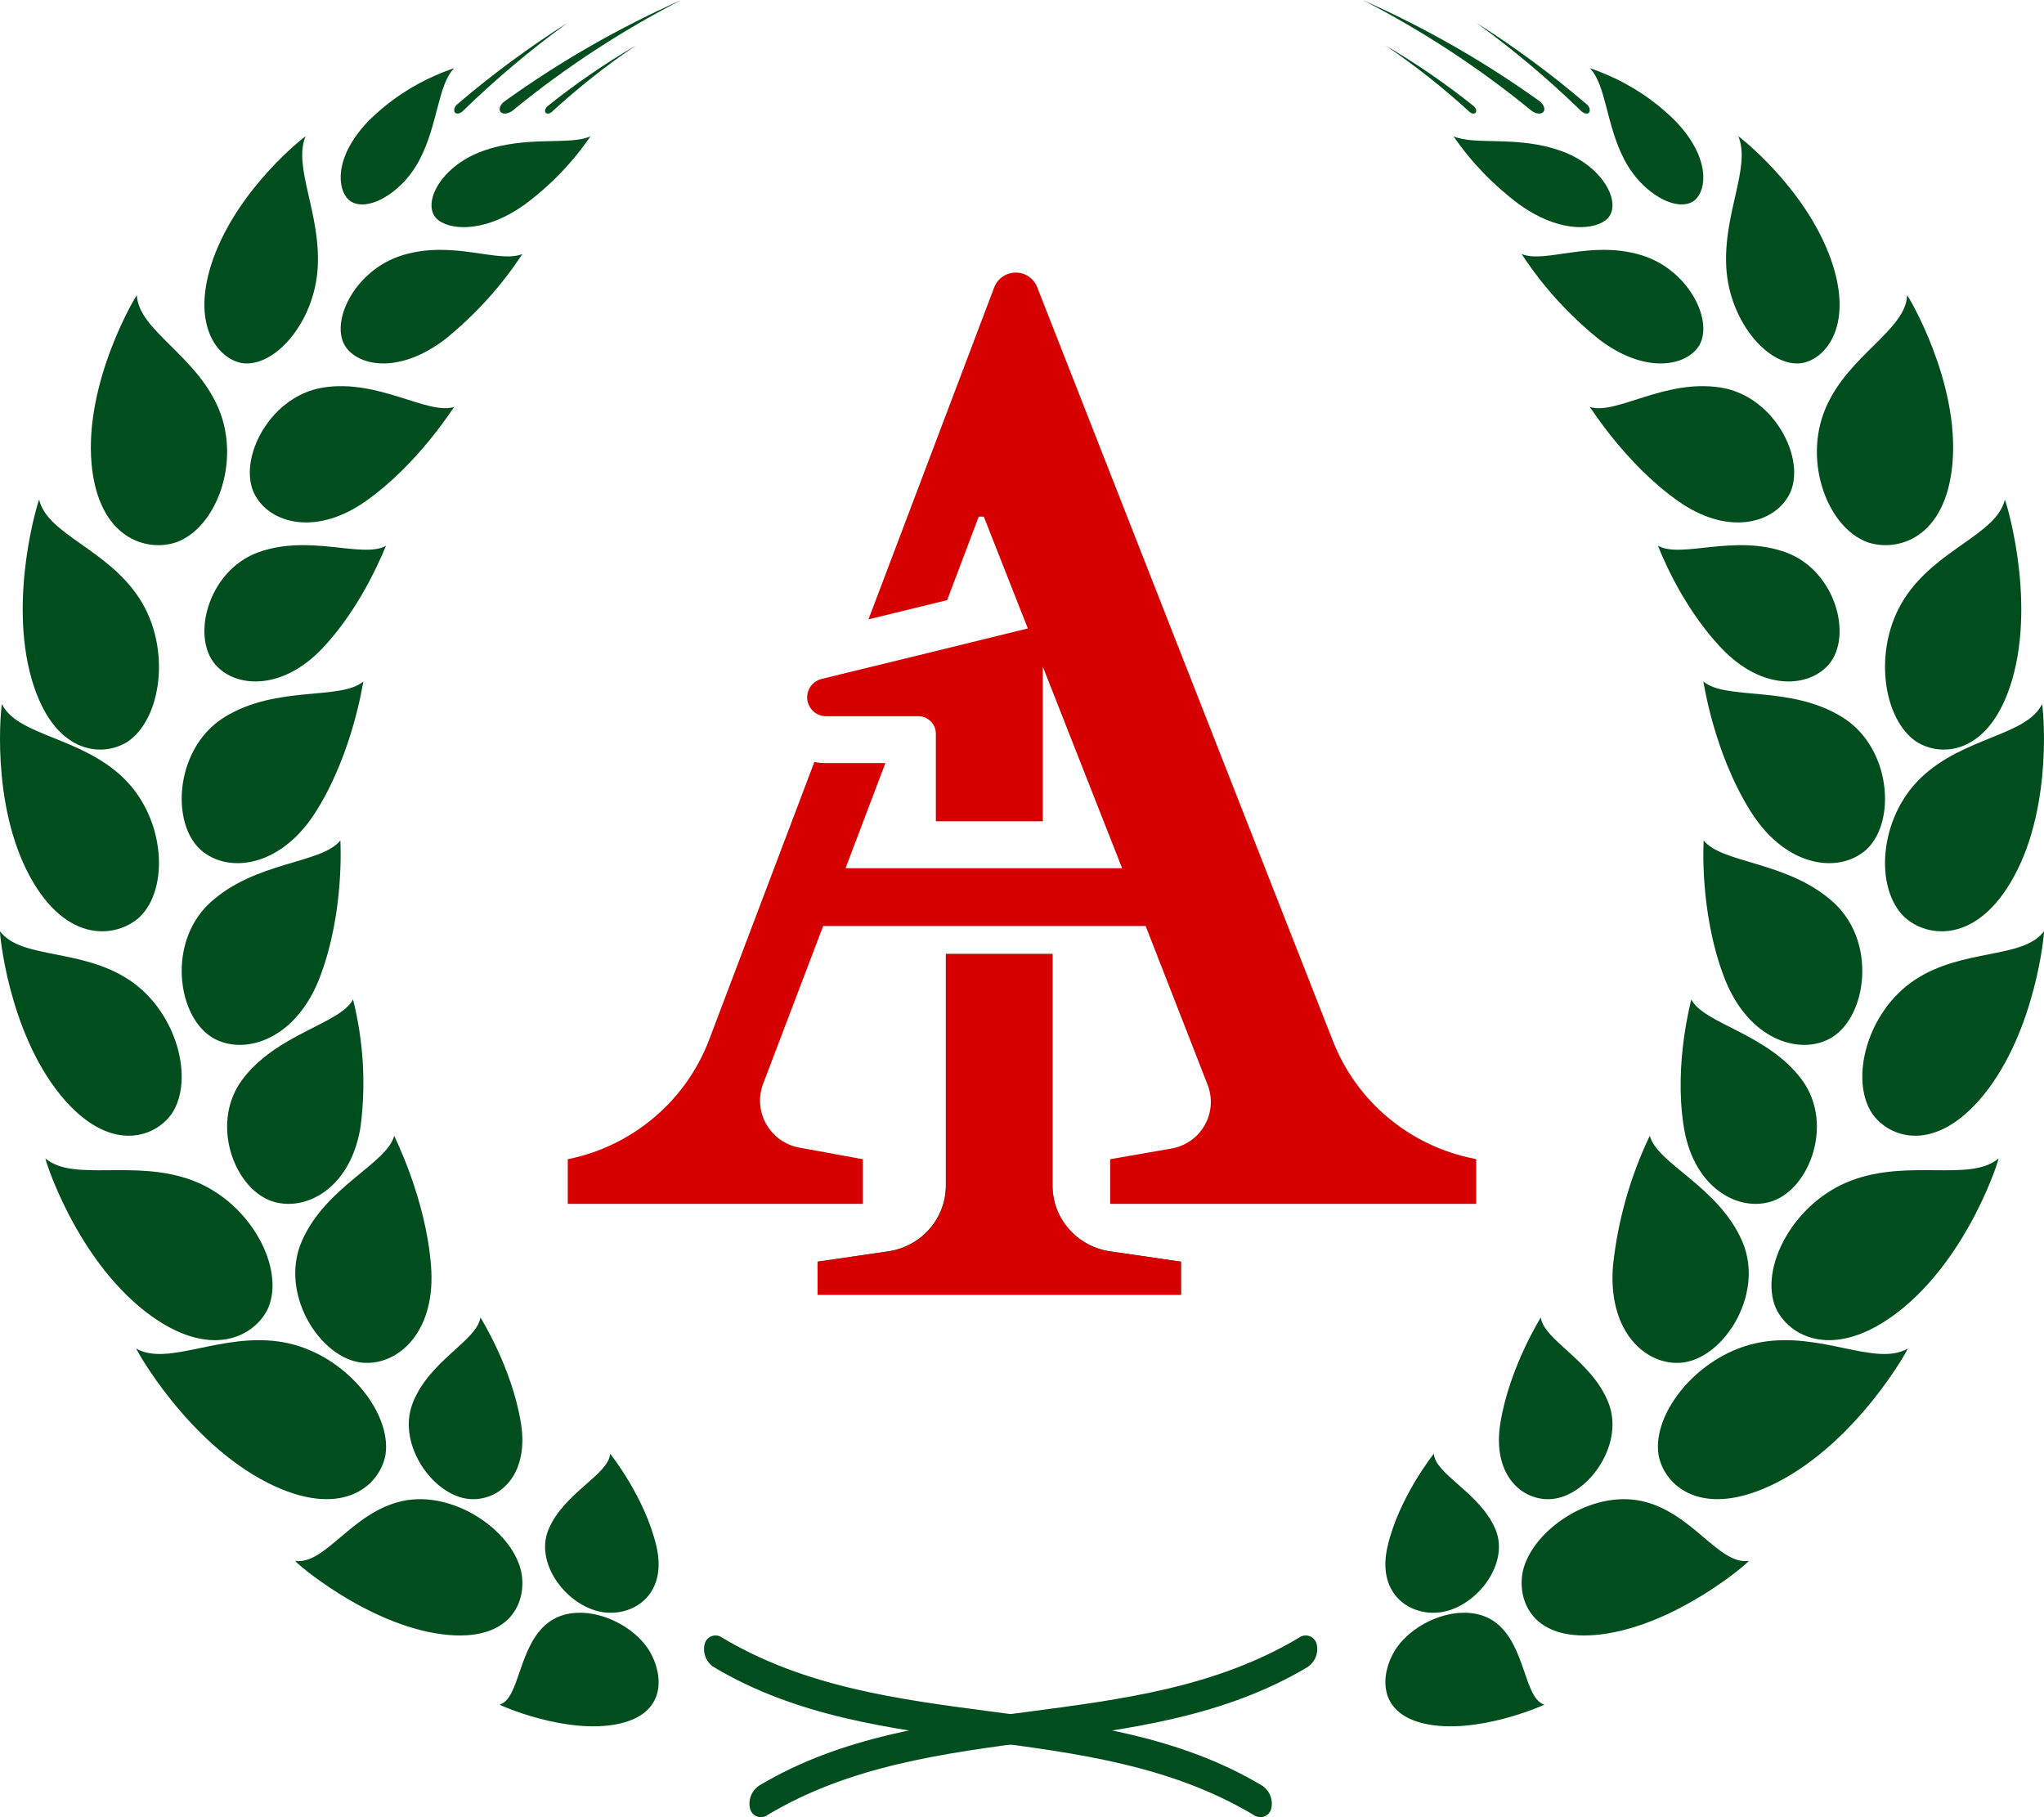
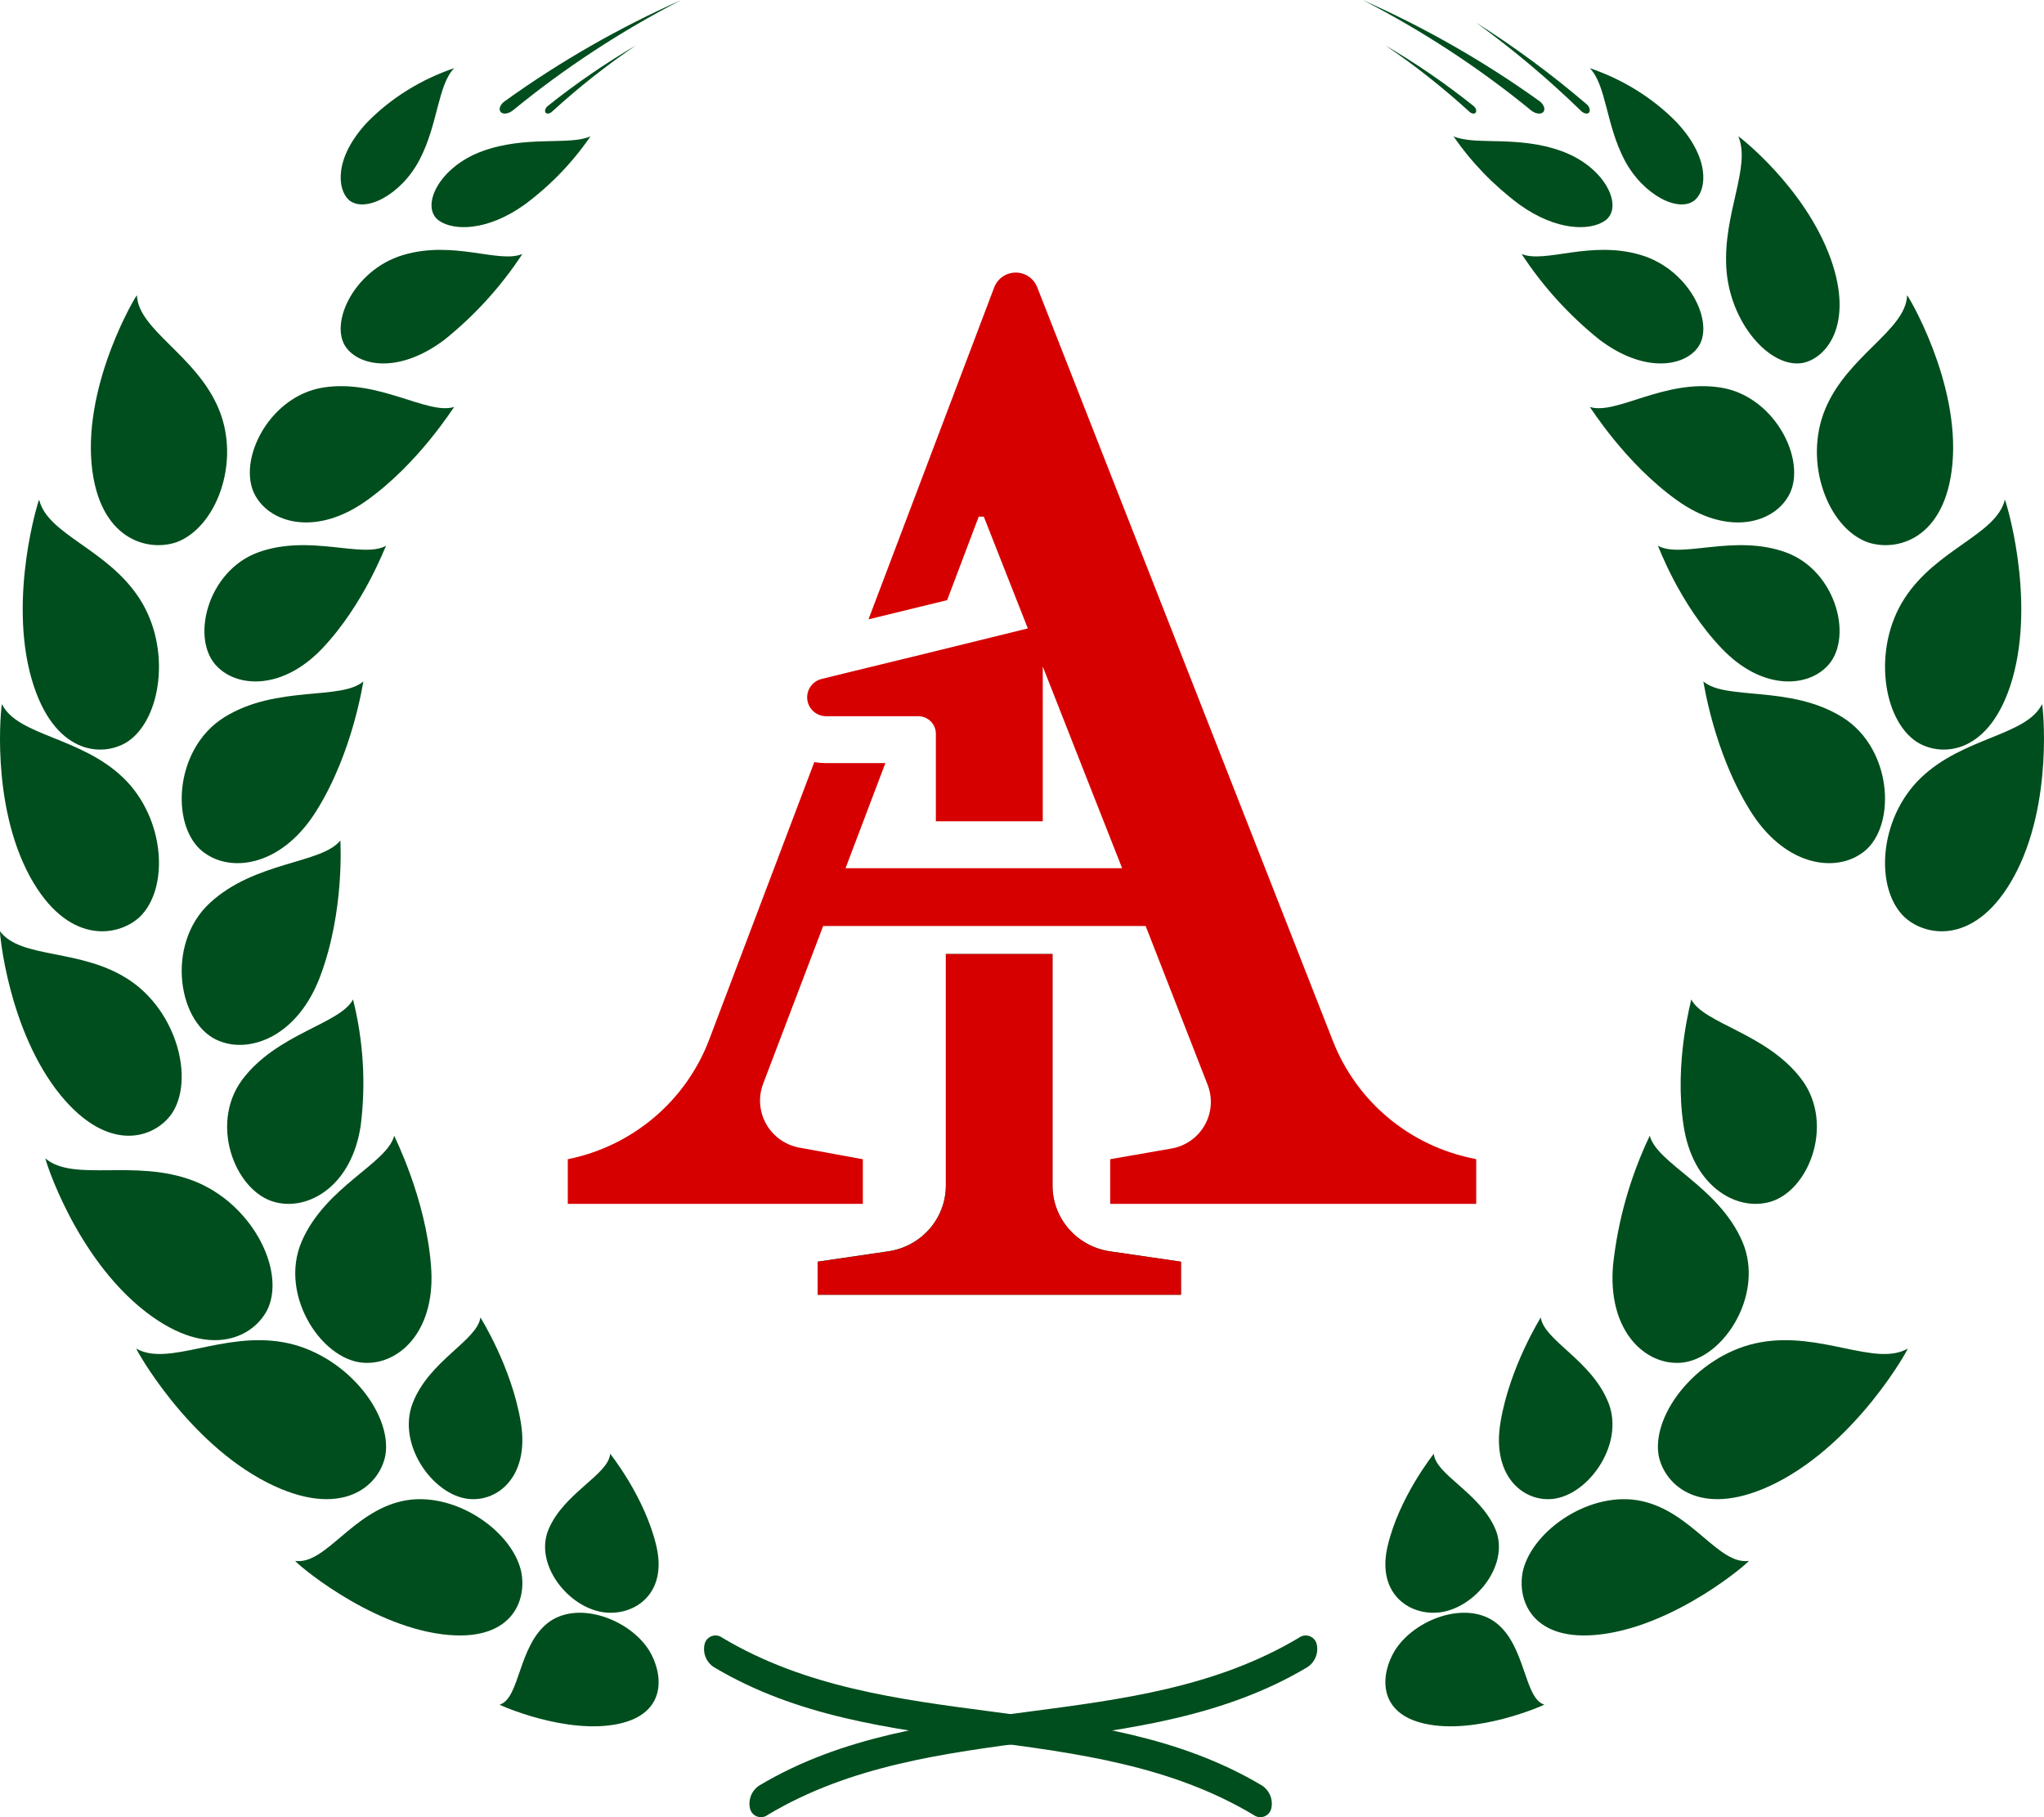
<svg xmlns="http://www.w3.org/2000/svg" width="90" height="80" viewBox="0 0 90 80" fill="none">
  <path d="M48.895 55.092L52 55.546V57H36V55.543L39.105 55.089C39.812 54.987 40.458 54.638 40.925 54.105C41.392 53.572 41.649 52.891 41.648 52.187V42H46.339V52.19C46.339 52.896 46.597 53.579 47.066 54.112C47.536 54.646 48.185 54.993 48.895 55.092Z" fill="#004E1D" />
  <path d="M48.888 55.092C48.181 54.991 47.535 54.642 47.068 54.109C46.601 53.576 46.344 52.894 46.346 52.19V42H41.648V52.19C41.649 52.894 41.392 53.575 40.925 54.108C40.458 54.641 39.812 54.99 39.105 55.092L36 55.546V57H52V55.543L48.888 55.092Z" fill="#D70000" />
  <path d="M65 51.034V53H48.883V51.034L51.593 50.561C51.897 50.507 52.185 50.386 52.437 50.207C52.689 50.029 52.897 49.797 53.048 49.528C53.199 49.26 53.288 48.962 53.31 48.655C53.331 48.348 53.284 48.04 53.172 47.754L50.445 40.767H36.245L33.604 47.706C33.494 47.994 33.448 48.303 33.471 48.611C33.495 48.919 33.586 49.218 33.738 49.487C33.89 49.756 34.1 49.988 34.352 50.167C34.605 50.346 34.894 50.468 35.199 50.523L37.992 51.034V53H25V51.034C26.401 50.753 27.707 50.121 28.797 49.2C29.886 48.279 30.723 47.097 31.228 45.765L35.855 33.551C36.024 33.58 36.195 33.595 36.366 33.596H38.984L37.23 38.223H49.409L47.99 34.621L45.914 29.343V36.155H41.207V32.297C41.206 32.196 41.186 32.096 41.147 32.003C41.108 31.91 41.05 31.825 40.978 31.754C40.906 31.683 40.821 31.627 40.727 31.588C40.633 31.55 40.533 31.531 40.432 31.531H36.366C36.163 31.529 35.968 31.453 35.817 31.318C35.666 31.183 35.57 30.997 35.546 30.797C35.522 30.596 35.573 30.394 35.688 30.227C35.803 30.061 35.974 29.942 36.171 29.892L37.348 29.603L40.811 28.759L45.257 27.666L44.495 25.735L43.318 22.744H43.095L41.704 26.421L38.241 27.266L43.774 12.657C43.846 12.466 43.974 12.3 44.142 12.183C44.31 12.066 44.51 12.002 44.715 12C44.921 11.998 45.122 12.059 45.292 12.173C45.462 12.288 45.593 12.451 45.668 12.641L58.692 45.835C59.206 47.145 60.043 48.305 61.125 49.209C62.207 50.112 63.5 50.73 64.885 51.006L65 51.034Z" fill="#D70000" />
  <path d="M55.974 79.626C55.954 79.705 55.915 79.779 55.859 79.839C55.803 79.9 55.734 79.946 55.656 79.973C55.578 79.999 55.495 80.007 55.414 79.994C55.333 79.981 55.256 79.947 55.191 79.897C47.906 75.55 38.716 77.742 31.431 73.394C31.267 73.287 31.14 73.132 31.067 72.95C30.995 72.768 30.98 72.568 31.026 72.377C31.045 72.297 31.084 72.224 31.139 72.162C31.195 72.102 31.264 72.055 31.342 72.028C31.419 72.001 31.502 71.993 31.584 72.006C31.665 72.019 31.741 72.052 31.807 72.102C39.091 76.45 48.284 74.258 55.569 78.608C55.733 78.716 55.86 78.871 55.932 79.053C56.005 79.235 56.02 79.435 55.974 79.626Z" fill="#004E1D" />
  <path d="M28.905 68.084C29.368 70.083 28.058 71.037 26.826 70.999C25.185 70.972 23.477 68.948 24.151 67.335C24.824 65.722 26.8 64.919 26.866 64C26.856 63.983 28.409 65.921 28.905 68.084Z" fill="#004E1D" />
  <path d="M27.268 75.884C29.366 75.42 29.217 73.712 28.588 72.668C27.715 71.269 25.415 70.43 24.114 71.454C22.813 72.477 22.895 74.775 22 75.045C21.975 75.058 24.964 76.394 27.268 75.884Z" fill="#004E1D" />
  <path d="M22.931 62.613C23.311 64.877 22.05 66.015 20.819 66C19.182 66 17.436 63.648 18.174 61.764C18.912 59.88 21.004 59.026 21.154 58C21.163 58.018 22.529 60.182 22.931 62.613Z" fill="#004E1D" />
  <path d="M19.48 71.949C22.532 72.334 23.237 70.463 22.937 69.135C22.499 67.344 19.945 65.598 17.718 66.082C15.491 66.566 14.325 68.902 13.001 68.717C12.944 68.74 16.141 71.527 19.48 71.949Z" fill="#004E1D" />
  <path d="M18.977 55.716C19.207 58.51 17.671 59.976 16.208 59.999C14.269 60.073 12.233 57.063 13.289 54.643C14.345 52.223 17.031 51.237 17.358 50C17.354 50.029 18.744 52.72 18.977 55.716Z" fill="#004E1D" />
  <path d="M11.777 65.275C15.05 66.93 16.722 65.418 16.973 64.05C17.266 62.178 15.166 59.575 12.486 59.094C9.805 58.612 7.425 60.183 6.001 59.372C5.961 59.356 8.206 63.455 11.777 65.275Z" fill="#004E1D" />
  <path d="M15.884 49.545C15.498 52.143 13.703 53.213 12.308 52.965C10.444 52.687 9.148 49.56 10.671 47.527C12.193 45.495 14.977 45.082 15.544 44C16 45.816 16.115 47.692 15.884 49.545Z" fill="#004E1D" />
  <path d="M6.416 57.752C9.266 59.953 11.258 58.822 11.816 57.566C12.542 55.837 11.056 52.951 8.499 51.977C5.942 51.003 3.241 52.054 2.001 51C1.961 50.981 3.305 55.34 6.416 57.752Z" fill="#004E1D" />
  <path d="M14.111 42.95C13.127 45.61 11.046 46.375 9.684 45.84C7.856 45.174 7.243 41.599 9.238 39.754C11.234 37.908 14.169 38.031 14.986 37C14.986 37.047 15.18 40.086 14.111 42.95Z" fill="#004E1D" />
  <path d="M2.665 48.212C4.791 50.81 6.806 50.108 7.563 49.029C8.567 47.533 7.801 44.533 5.681 43.136C3.56 41.739 0.919 42.232 0.002 41C-0.029 40.972 0.343 45.362 2.665 48.212Z" fill="#004E1D" />
  <path d="M13.957 35.656C12.47 38.076 10.316 38.408 9.105 37.616C7.47 36.618 7.584 32.989 9.889 31.568C12.194 30.146 15.004 30.849 16 30C15.983 30.023 15.559 33.069 13.957 35.656Z" fill="#004E1D" />
  <path d="M1.322 38.596C2.945 41.566 5.13 41.285 6.134 40.386C7.458 39.136 7.295 36.044 5.428 34.242C3.561 32.44 0.767 32.396 0.087 31C0.062 30.966 -0.448 35.351 1.322 38.596Z" fill="#004E1D" />
  <path d="M14.189 28.548C12.46 30.364 10.519 30.274 9.601 29.383C8.353 28.219 9.1 25.14 11.371 24.316C13.643 23.493 15.974 24.607 17 24.025C16.964 24.051 16.037 26.601 14.189 28.548Z" fill="#004E1D" />
  <path d="M1.395 29.902C2.354 33.208 4.485 33.364 5.605 32.661C7.111 31.67 7.559 28.537 6.14 26.348C4.721 24.158 2.092 23.541 1.725 22C1.706 21.962 0.35 26.277 1.395 29.902Z" fill="#004E1D" />
  <path d="M16.143 22.036C14 23.567 12.063 23.071 11.328 21.959C10.315 20.508 11.748 17.452 14.234 17.06C16.674 16.674 18.83 18.285 20 17.915C19.969 17.927 18.444 20.398 16.143 22.036Z" fill="#004E1D" />
  <path d="M4.032 20.422C4.337 23.741 6.486 24.311 7.772 23.87C9.512 23.232 10.616 20.357 9.629 17.998C8.642 15.639 6.093 14.537 6.028 13C6.012 12.96 3.704 16.789 4.032 20.422Z" fill="#004E1D" />
  <path d="M19.58 14.949C17.691 16.38 16.009 16.163 15.328 15.404C14.401 14.416 15.511 11.898 17.743 11.229C19.976 10.56 21.955 11.61 23 11.183C22.064 12.61 20.91 13.88 19.58 14.949Z" fill="#004E1D" />
-   <path d="M9.39 11.383C8.355 14.301 9.591 15.786 10.639 15.982C12.076 16.215 13.844 14.202 13.988 11.796C14.132 9.389 12.89 7.341 13.456 6C13.466 5.975 10.539 8.208 9.39 11.383Z" fill="#004E1D" />
  <path d="M23.107 9.003C21.457 10.186 19.982 10.164 19.336 9.719C18.488 9.134 19.291 7.365 21.235 6.656C23.18 5.946 25.08 6.419 26 6C25.222 7.141 24.245 8.156 23.107 9.003Z" fill="#004E1D" />
  <path d="M16.181 5.372C14.692 6.954 14.858 8.329 15.347 8.791C16.04 9.411 17.654 8.598 18.472 7.036C19.291 5.474 19.274 3.737 20 3C18.536 3.496 17.225 4.31 16.181 5.372Z" fill="#004E1D" />
  <path d="M22.237 4.447C24.652 2.712 27.254 1.221 30 0C27.35 1.363 24.864 2.992 22.585 4.858C22.394 5.012 22.151 5.048 22.046 4.931C21.941 4.81 22.021 4.594 22.237 4.447Z" fill="#004E1D" />
-   <path d="M20.142 4.584C21.68 3.271 23.303 2.073 25 1C23.376 2.178 21.833 3.476 20.383 4.885C20.261 5.004 20.101 5.037 20.032 4.954C19.96 4.858 20.014 4.693 20.142 4.584Z" fill="#004E1D" />
  <path d="M24.118 4.667C25.354 3.68 26.651 2.789 28 2C26.706 2.876 25.469 3.852 24.301 4.921C24.202 5.01 24.075 5.027 24.021 4.955C23.971 4.882 24.014 4.75 24.118 4.667Z" fill="#004E1D" />
  <path d="M33.026 79.624C33.045 79.704 33.084 79.778 33.14 79.839C33.195 79.9 33.265 79.946 33.343 79.973C33.421 80 33.505 80.007 33.586 79.993C33.668 79.98 33.744 79.946 33.809 79.895C41.094 75.549 50.284 77.74 57.569 73.394C57.733 73.286 57.86 73.131 57.932 72.949C58.005 72.767 58.02 72.567 57.974 72.377C57.955 72.297 57.915 72.223 57.86 72.162C57.804 72.101 57.735 72.055 57.657 72.028C57.579 72.001 57.496 71.993 57.414 72.006C57.333 72.019 57.256 72.052 57.191 72.102C49.909 76.448 40.716 74.257 33.431 78.606C33.267 78.714 33.14 78.869 33.068 79.051C32.995 79.233 32.98 79.433 33.026 79.624Z" fill="#004E1D" />
  <path d="M61.095 68.084C60.632 70.083 61.942 71.037 63.174 70.999C64.815 70.972 66.522 68.948 65.85 67.335C65.176 65.722 63.2 64.919 63.134 64C63.144 63.983 61.591 65.921 61.095 68.084Z" fill="#004E1D" />
  <path d="M62.733 75.884C60.636 75.42 60.782 73.712 61.413 72.668C62.286 71.269 64.586 70.43 65.887 71.454C67.188 72.477 67.105 74.775 68 75.045C68.006 75.058 65.017 76.394 62.733 75.884Z" fill="#004E1D" />
  <path d="M66.069 62.613C65.689 64.877 66.951 66.015 68.179 66C69.817 66 71.566 63.648 70.825 61.764C70.084 59.88 67.994 59.026 67.841 58C67.838 58.018 66.471 60.182 66.069 62.613Z" fill="#004E1D" />
  <path d="M70.518 71.949C67.486 72.334 66.765 70.463 67.061 69.135C67.503 67.344 70.056 65.598 72.283 66.082C74.51 66.566 75.675 68.902 76.999 68.717C77.056 68.74 73.859 71.527 70.518 71.949Z" fill="#004E1D" />
  <path d="M71.023 55.716C70.793 58.51 72.329 59.976 73.792 59.999C75.731 60.073 77.767 57.063 76.711 54.643C75.655 52.223 72.969 51.237 72.642 50C71.78 51.806 71.233 53.737 71.023 55.716Z" fill="#004E1D" />
  <path d="M78.223 65.275C74.95 66.93 73.278 65.418 73.027 64.05C72.734 62.178 74.834 59.575 77.514 59.094C80.195 58.612 82.572 60.183 83.999 59.372C84.046 59.356 81.797 63.455 78.223 65.275Z" fill="#004E1D" />
  <path d="M74.129 49.545C74.517 52.143 76.308 53.213 77.699 52.965C79.558 52.687 80.848 49.56 79.333 47.527C77.817 45.495 75.037 45.082 74.468 44C74.478 44.028 73.701 46.754 74.129 49.545Z" fill="#004E1D" />
-   <path d="M83.584 57.752C80.734 59.953 78.742 58.822 78.184 57.566C77.458 55.837 78.944 52.951 81.501 51.977C84.058 51.003 86.759 52.054 87.999 51C88.039 50.981 86.695 55.34 83.584 57.752Z" fill="#004E1D" />
-   <path d="M75.889 42.95C76.873 45.61 78.954 46.375 80.316 45.84C82.145 45.174 82.758 41.599 80.759 39.754C78.76 37.908 75.831 38.031 75.014 37C75.014 37.047 74.82 40.086 75.889 42.95Z" fill="#004E1D" />
-   <path d="M87.335 48.212C85.209 50.81 83.194 50.108 82.438 49.029C81.433 47.533 82.199 44.533 84.316 43.136C86.433 41.739 89.081 42.232 89.998 41C90.029 40.972 89.657 45.362 87.335 48.212Z" fill="#004E1D" />
  <path d="M77.043 35.656C78.531 38.076 80.684 38.408 81.896 37.616C83.532 36.618 83.414 32.989 81.112 31.568C78.81 30.146 75.996 30.849 75 30C75.017 30.023 75.441 33.069 77.043 35.656Z" fill="#004E1D" />
  <path d="M88.673 38.598C87.047 41.566 84.862 41.285 83.869 40.386C82.539 39.138 82.706 36.047 84.576 34.246C86.446 32.445 89.232 32.395 89.913 31C89.939 30.972 90.447 35.355 88.673 38.598Z" fill="#004E1D" />
  <path d="M75.81 28.548C77.541 30.364 79.481 30.274 80.399 29.383C81.647 28.219 80.9 25.14 78.63 24.316C76.359 23.493 74.029 24.607 73 24.025C73.021 24.051 73.948 26.601 75.81 28.548Z" fill="#004E1D" />
  <path d="M88.605 29.901C87.643 33.208 85.512 33.364 84.395 32.661C82.89 31.669 82.442 28.536 83.857 26.346C85.273 24.155 87.902 23.541 88.275 22C88.294 21.959 89.65 26.275 88.605 29.901Z" fill="#004E1D" />
  <path d="M73.857 22.036C76 23.567 77.937 23.071 78.672 21.96C79.685 20.509 78.252 17.454 75.766 17.062C73.28 16.67 71.17 18.286 70 17.916C70.031 17.928 71.553 20.398 73.857 22.036Z" fill="#004E1D" />
  <path d="M85.968 20.422C85.663 23.741 83.514 24.311 82.225 23.87C80.486 23.232 79.385 20.357 80.372 17.998C81.359 15.639 83.923 14.537 83.972 13C83.985 12.96 86.296 16.789 85.968 20.422Z" fill="#004E1D" />
  <path d="M70.42 14.949C72.309 16.38 73.992 16.163 74.672 15.404C75.6 14.416 74.486 11.898 72.257 11.229C70.027 10.56 68.045 11.61 67 11.183C67.935 12.611 69.089 13.882 70.42 14.949Z" fill="#004E1D" />
  <path d="M80.606 11.385C81.65 14.304 80.405 15.789 79.358 15.982C77.922 16.215 76.156 14.202 76.012 11.794C75.868 9.387 77.109 7.348 76.54 6C76.53 5.975 79.458 8.209 80.606 11.385Z" fill="#004E1D" />
  <path d="M66.899 9.003C68.546 10.186 70.02 10.164 70.665 9.719C71.511 9.134 70.71 7.365 68.768 6.656C66.826 5.946 64.926 6.419 64 6C64.782 7.14 65.761 8.155 66.899 9.003Z" fill="#004E1D" />
  <path d="M73.814 5.372C75.301 6.954 75.151 8.329 74.647 8.791C73.954 9.411 72.343 8.598 71.525 7.036C70.709 5.474 70.725 3.737 70 3C71.462 3.496 72.771 4.31 73.814 5.372Z" fill="#004E1D" />
  <path d="M67.778 4.447C65.358 2.712 62.751 1.221 60 0C62.649 1.364 65.135 2.993 67.415 4.858C67.603 5.012 67.848 5.048 67.954 4.931C68.059 4.81 67.979 4.594 67.778 4.447Z" fill="#004E1D" />
  <path d="M69.856 4.584C68.319 3.27 66.697 2.072 65 1C66.624 2.178 68.168 3.476 69.619 4.885C69.741 5.004 69.9 5.037 69.969 4.954C70.038 4.858 69.988 4.693 69.856 4.584Z" fill="#004E1D" />
  <path d="M64.883 4.667C63.647 3.679 62.349 2.788 61 2C62.295 2.876 63.531 3.852 64.701 4.921C64.799 5.01 64.926 5.027 64.977 4.955C65.03 4.882 64.987 4.75 64.883 4.667Z" fill="#004E1D" />
</svg>